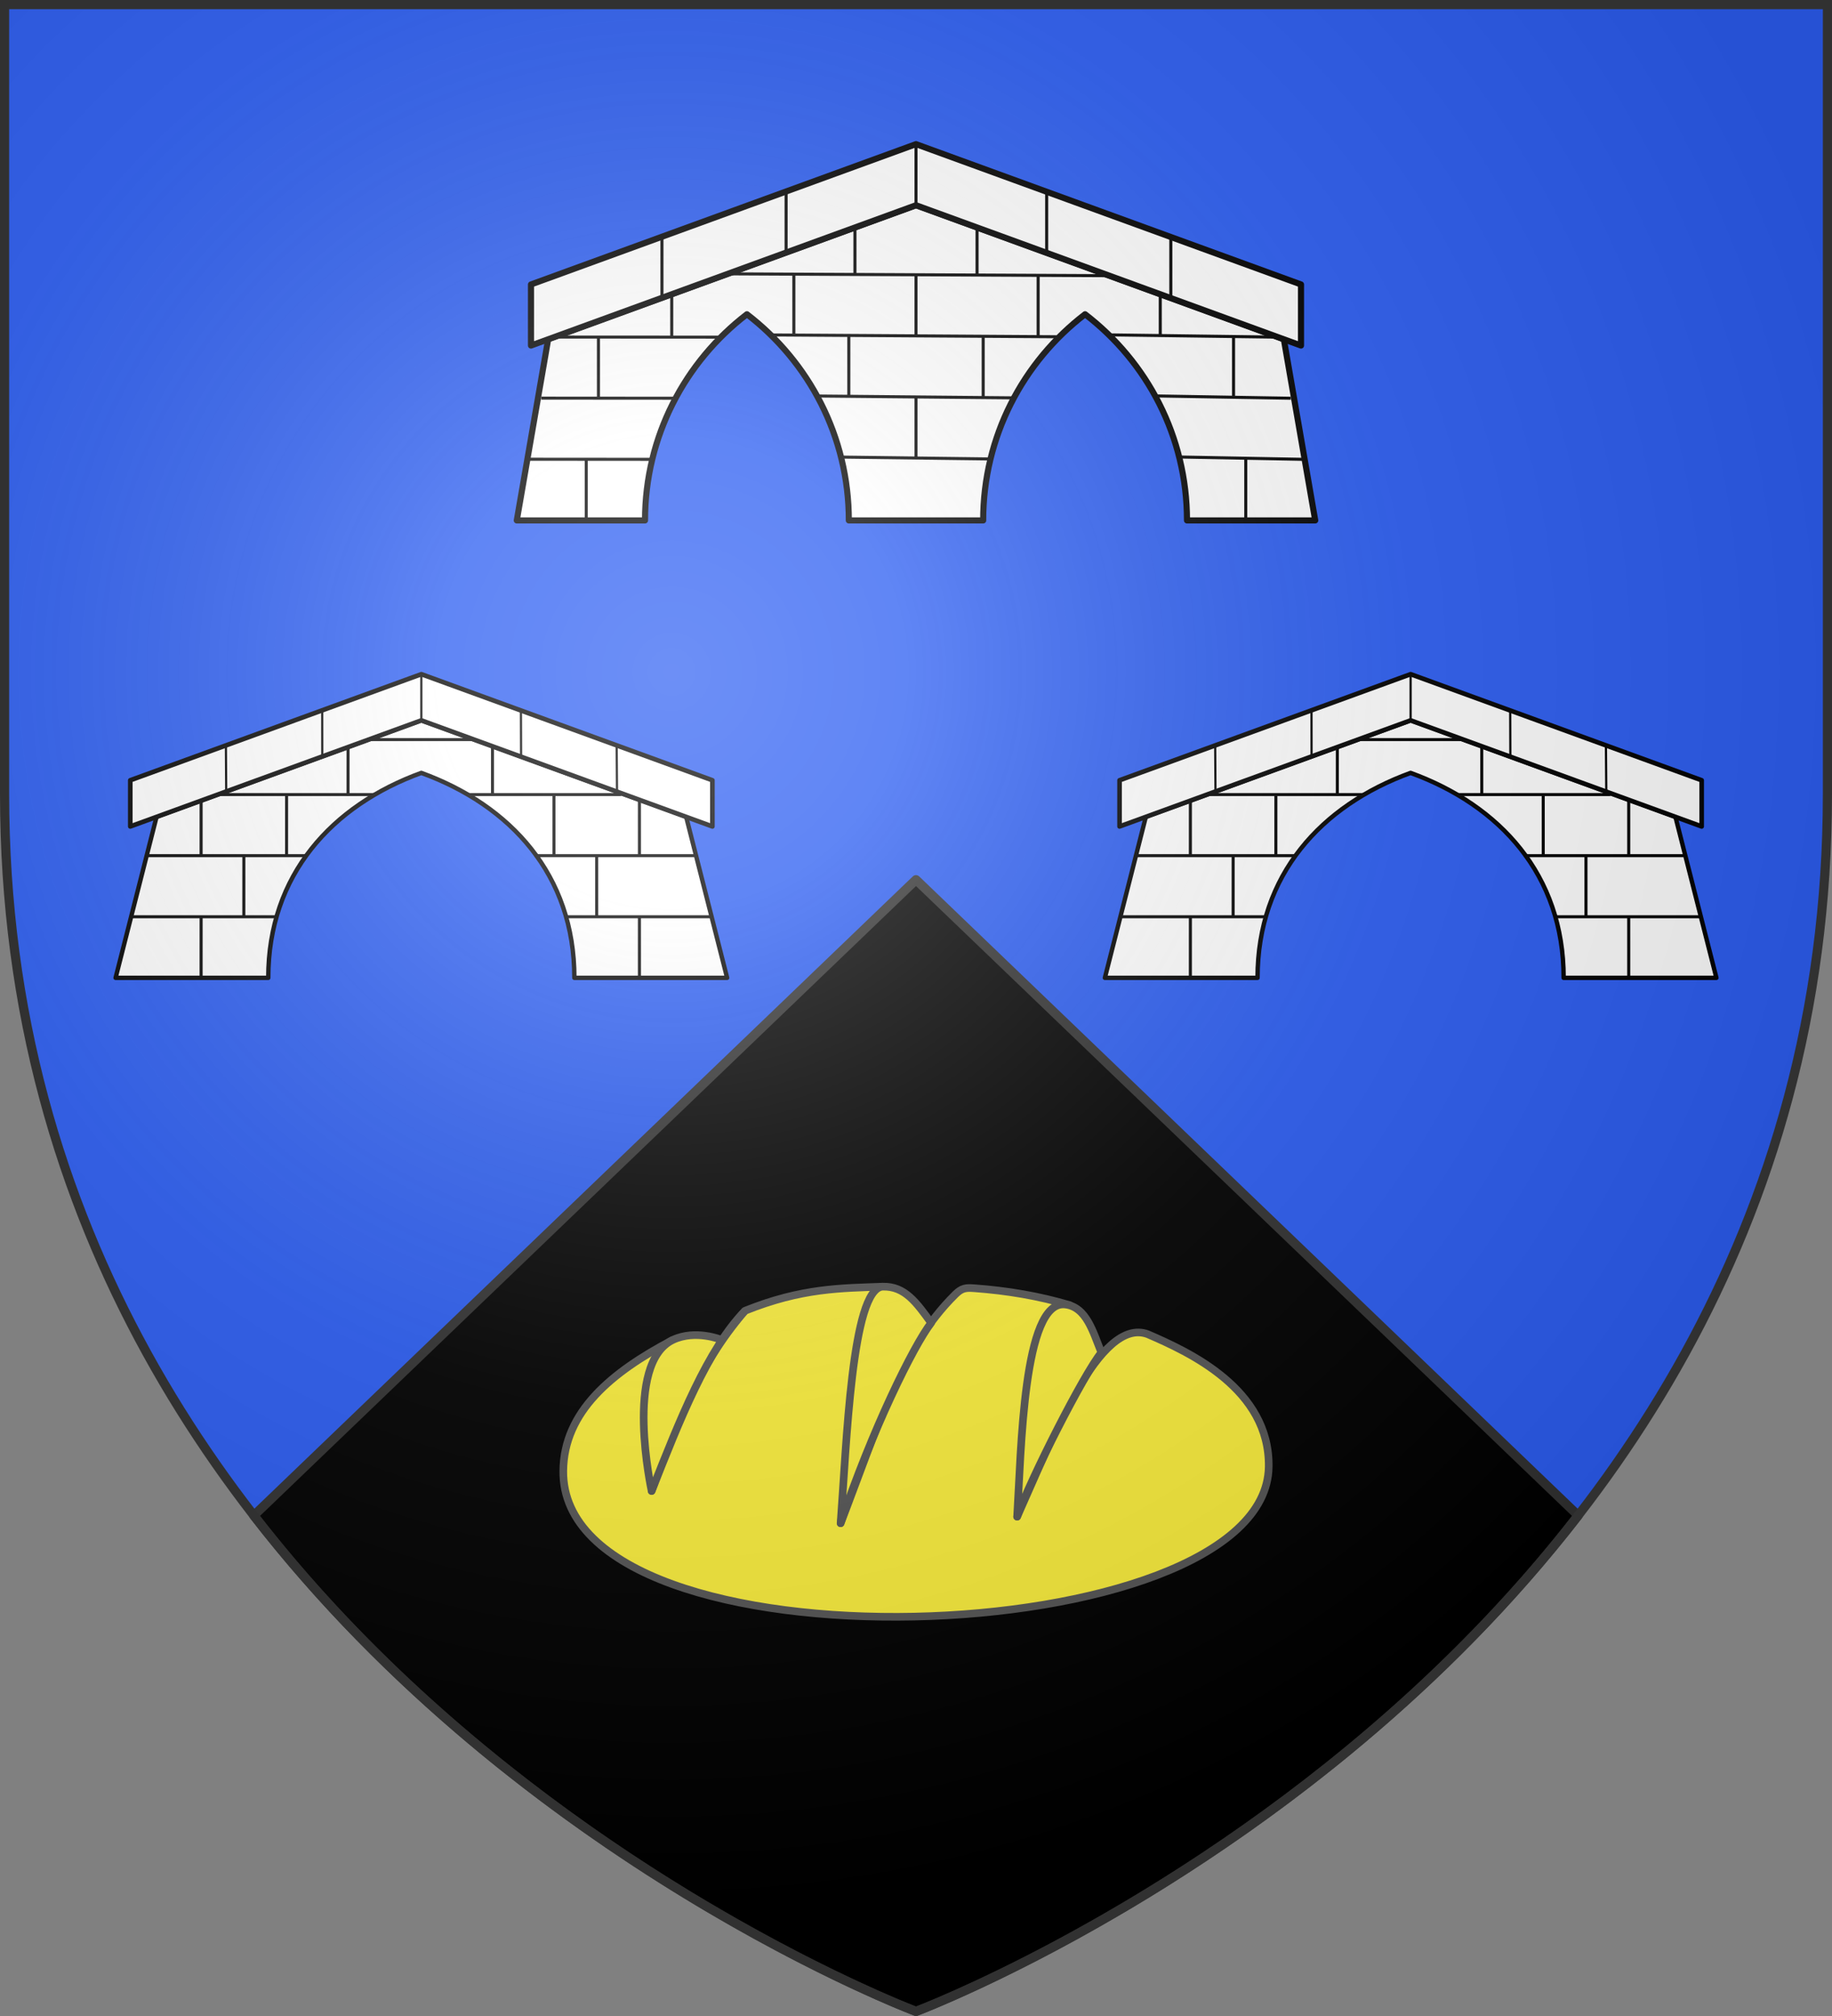
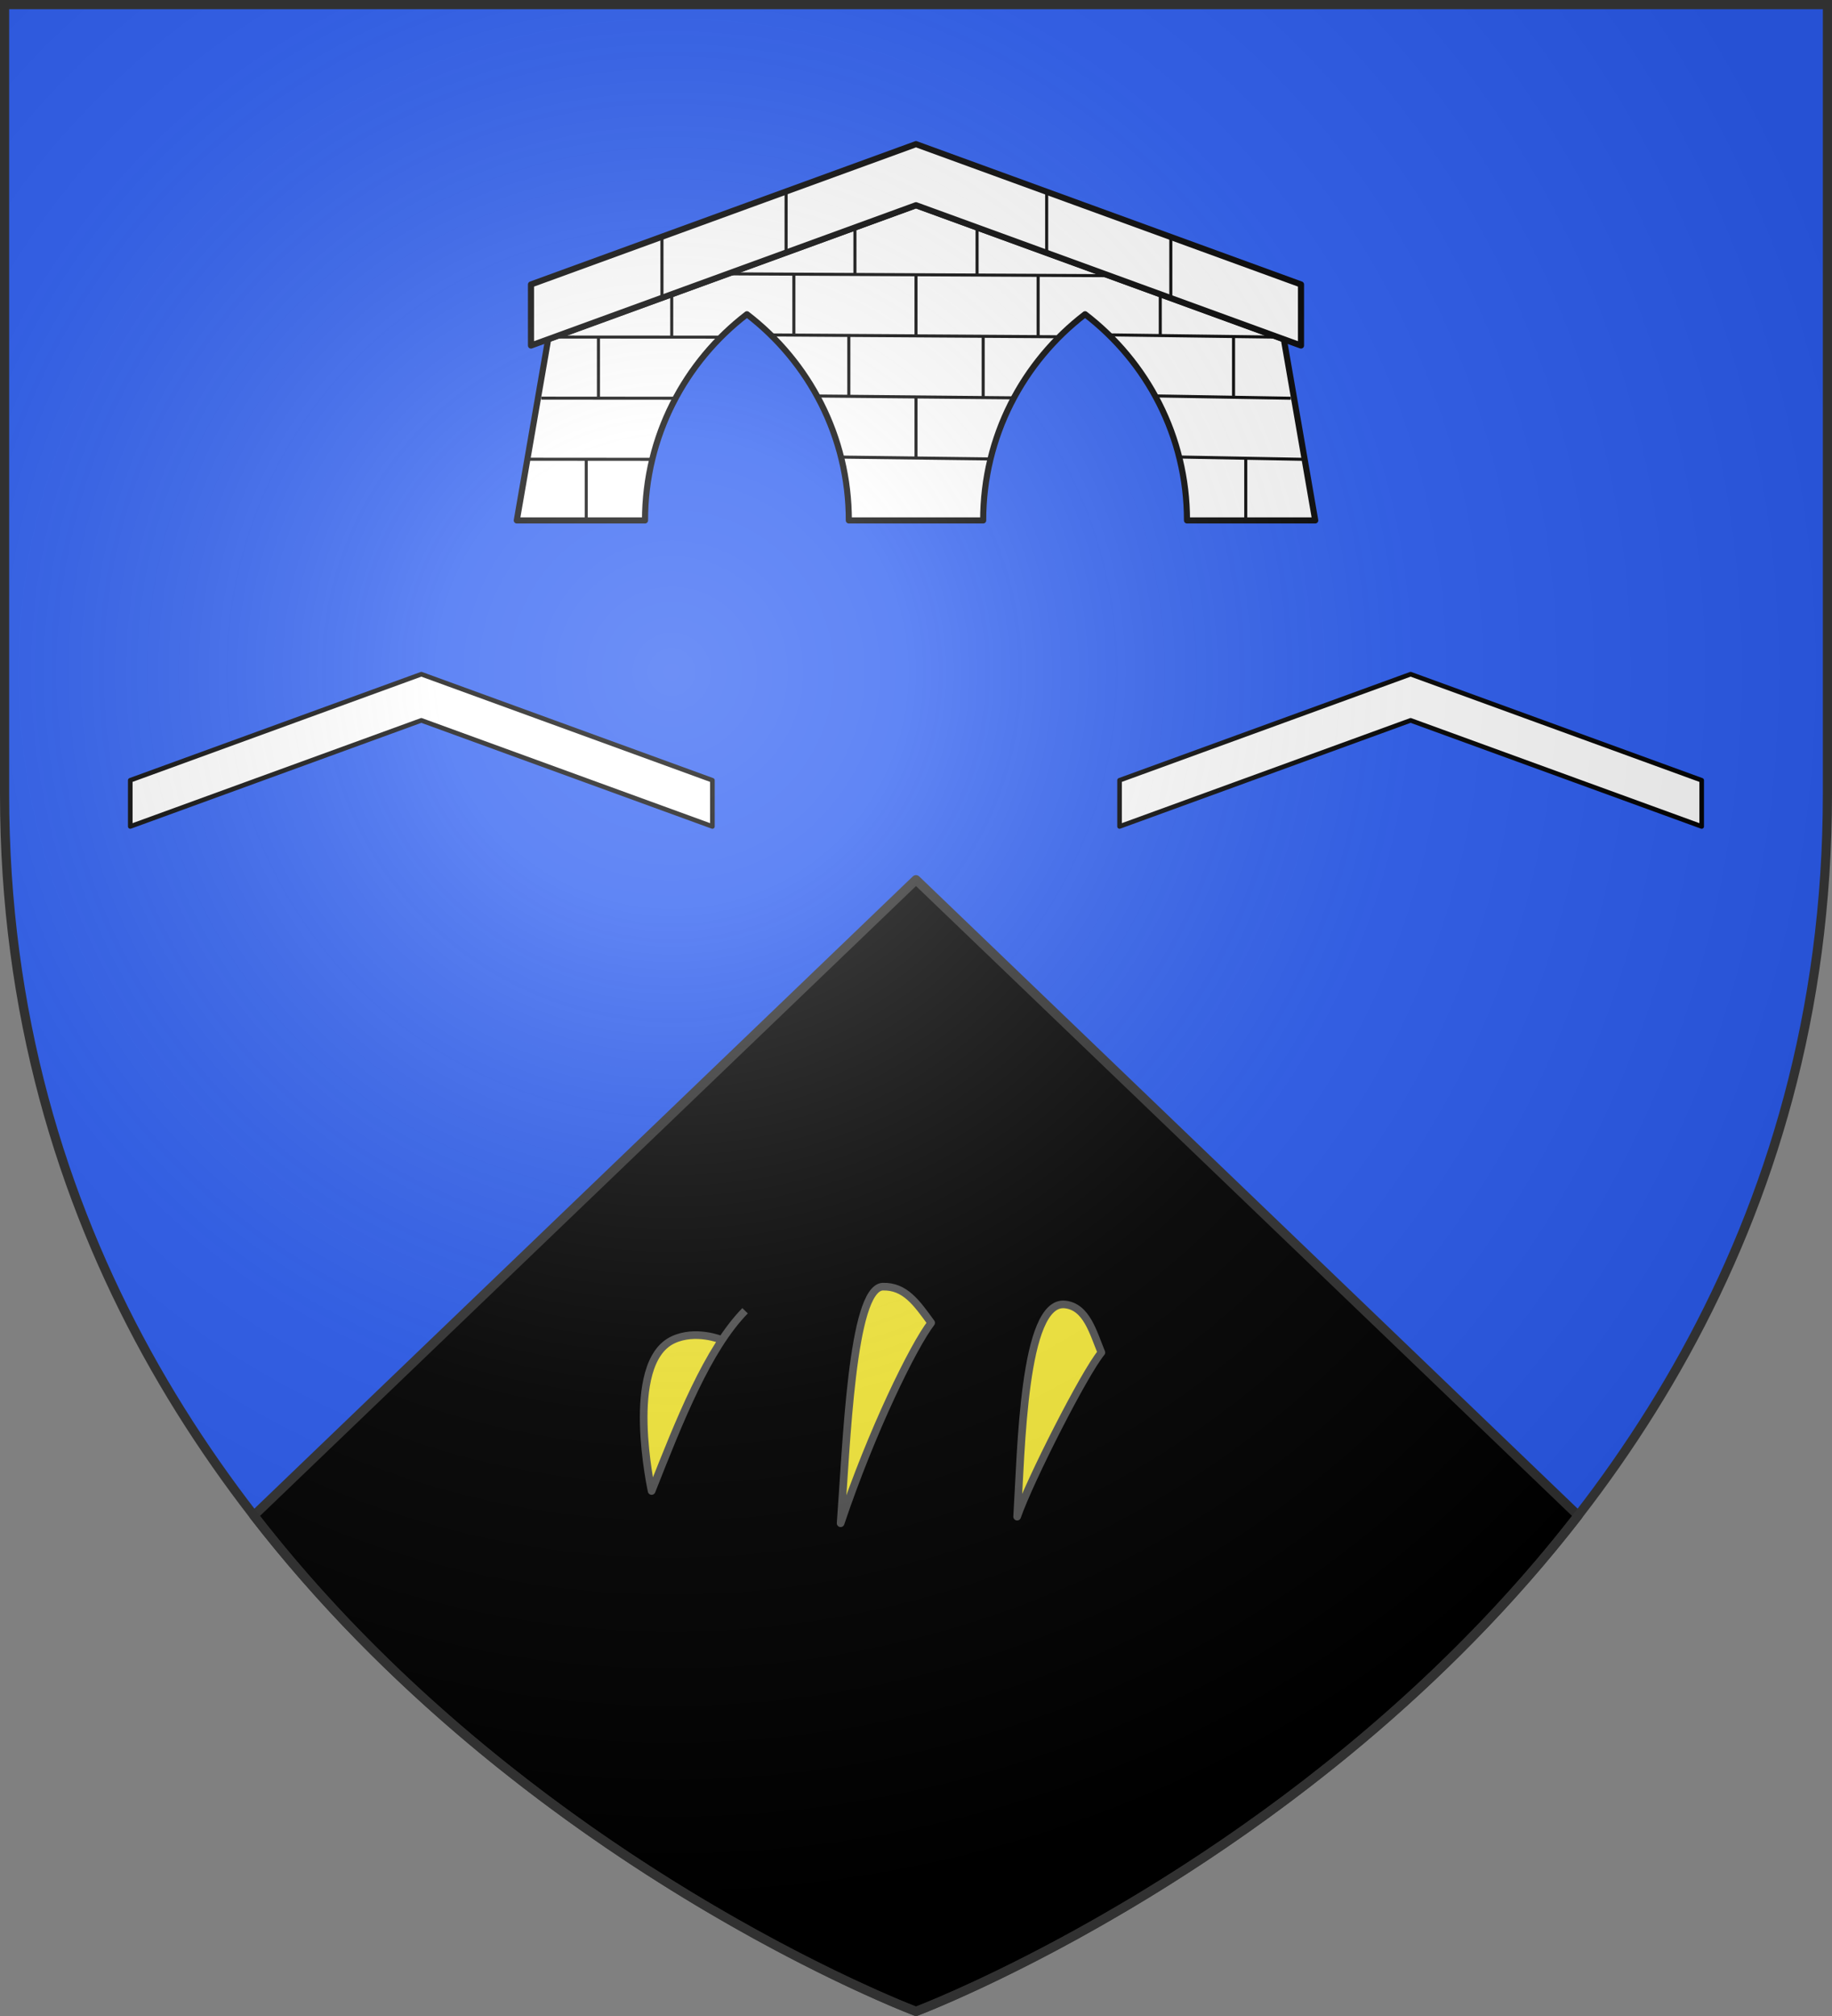
<svg xmlns="http://www.w3.org/2000/svg" xmlns:xlink="http://www.w3.org/1999/xlink" width="600" height="660" version="1.0">
  <rect width="100%" height="100%" fill="#808080" stroke="none" />
  <defs>
    <g id="b">
      <path id="a" d="M0 0v1h.5z" transform="rotate(18 3.157 -.5)" />
      <use xlink:href="#a" width="810" height="540" transform="scale(-1 1)" />
    </g>
    <g id="c">
      <use xlink:href="#b" width="810" height="540" transform="rotate(72)" />
      <use xlink:href="#b" width="810" height="540" transform="rotate(144)" />
    </g>
    <g id="e">
      <path id="d" d="M0 0v1h.5z" transform="rotate(18 3.157 -.5)" />
      <use xlink:href="#d" width="810" height="540" transform="scale(-1 1)" />
    </g>
    <g id="f">
      <use xlink:href="#e" width="810" height="540" transform="rotate(72)" />
      <use xlink:href="#e" width="810" height="540" transform="rotate(144)" />
    </g>
    <g id="h">
-       <path id="g" d="M0 0v1h.5z" transform="rotate(18 3.157 -.5)" />
+       <path id="g" d="M0 0v1z" transform="rotate(18 3.157 -.5)" />
      <use xlink:href="#g" width="810" height="540" transform="scale(-1 1)" />
    </g>
    <g id="i">
      <use xlink:href="#h" width="810" height="540" transform="rotate(72)" />
      <use xlink:href="#h" width="810" height="540" transform="rotate(144)" />
    </g>
    <g id="k">
      <path id="j" d="M0 0v1h.5z" transform="rotate(18 3.157 -.5)" />
      <use xlink:href="#j" width="810" height="540" transform="scale(-1 1)" />
    </g>
    <g id="l">
      <use xlink:href="#k" width="810" height="540" transform="rotate(72)" />
      <use xlink:href="#k" width="810" height="540" transform="rotate(144)" />
    </g>
    <radialGradient id="p" cx="-80" cy="-80" r="405" gradientUnits="userSpaceOnUse">
      <stop offset="0" style="stop-color:#fff;stop-opacity:.31" />
      <stop offset=".19" style="stop-color:#fff;stop-opacity:.25" />
      <stop offset=".6" style="stop-color:#6b6b6b;stop-opacity:.125" />
      <stop offset="1" style="stop-color:#000;stop-opacity:.125" />
    </radialGradient>
    <path id="n" d="M-298.5-298.5h597V-40C298.5 246.31 0 358.5 0 358.5S-298.5 246.31-298.5-40z" />
  </defs>
  <g transform="translate(300 300)">
    <use xlink:href="#n" width="600" height="660" style="fill:#2b5df2" />
    <path d="M300 288 83.125 496.156C171.503 610.228 300 658.5 300 658.5s128.497-48.272 216.875-162.344z" style="opacity:1;fill:#000;fill-opacity:1;fill-rule:nonzero;stroke:#313131;stroke-width:3;stroke-linecap:butt;stroke-linejoin:round;stroke-miterlimit:4;stroke-dasharray:none;stroke-dashoffset:0;stroke-opacity:1" transform="translate(-300 -300)" />
  </g>
  <g transform="translate(300 300)">
    <path d="m-402.5 57.188-120.469 43.875-10.281 59.312h42c0-27.5 13.1-51.96 33.375-67.5 20.276 15.54 33.375 40 33.375 67.5h44c0-27.5 13.1-51.96 33.375-67.5 20.276 15.54 33.375 40 33.375 67.5h42l-10.281-59.312z" style="opacity:1;fill:#fff;fill-opacity:1;fill-rule:nonzero;stroke:#000;stroke-width:2;stroke-linecap:butt;stroke-linejoin:round;stroke-miterlimit:4;stroke-dasharray:none;stroke-dashoffset:0;stroke-opacity:1" transform="translate(402.5 -290)" />
    <path d="m-402.5 37.188-126.094 45.937v20L-402.5 57.188l126.094 45.937v-20z" style="opacity:1;fill:#fff;fill-opacity:1;fill-rule:nonzero;stroke:#000;stroke-width:2;stroke-linecap:butt;stroke-linejoin:round;stroke-miterlimit:4;stroke-dasharray:none;stroke-dashoffset:0;stroke-opacity:1" transform="translate(402.5 -290)" />
-     <path d="M-402.5 57.188v-20" style="opacity:1;fill:#fff;fill-opacity:1;fill-rule:nonzero;stroke:#000;stroke-width:1;stroke-linecap:butt;stroke-linejoin:round;stroke-miterlimit:4;stroke-dasharray:none;stroke-dashoffset:0;stroke-opacity:1" transform="translate(402.5 -290)" />
    <path d="M-785.702-232.51v20M-745.045-247.313v20M-619.045-232.51v20M-659.702-247.313v20M-829.245-159.656l39.995.031M-726.503-160.351l48.003.6M-615.753-160.375l40.003.75M-825.245-179.656l43.995.031M-734.503-180.351l64.003.6M-623.753-180.375l44.003.75M-821.245-199.656l53.995.031M-750.503-200.351l94.003.6M-639.753-200.375l56.003.75M-764.503-220.351l124.003.6M-702.5-200.045v-20.006M-702.5-160.045v-20.006M-724.5-180.045v-20.006M-680.5-180.045v-20.006M-598.5-180.045v-20.006M-806.5-180.045v-20.006M-662.5-200.045v-20.006M-622.5-200.045v-13.782M-742.5-200.045v-20.006M-782.5-200.045v-13.837M-594.5-140.045v-20.006M-810.5-140.045v-20.006M-722.5-220.045v-15.61M-682.5-220.045v-15.61" style="opacity:1;fill:#fff;fill-opacity:1;fill-rule:nonzero;stroke:#000;stroke-width:1;stroke-linecap:butt;stroke-linejoin:round;stroke-miterlimit:4;stroke-dasharray:none;stroke-dashoffset:0;stroke-opacity:1" transform="translate(702.5 10)" />
    <use xlink:href="#o" width="600" height="660" transform="translate(-324)" />
    <g id="o">
-       <path d="m-775.062 185.844-86.72 31.594-13.405 52.687h50c0-33.76 20.934-56.483 50.125-67.094 29.19 10.611 50.125 33.333 50.125 67.094h50.03l-13.405-52.687z" style="opacity:1;fill:#fff;fill-opacity:1;fill-rule:nonzero;stroke:#000;stroke-width:1.44;stroke-linecap:butt;stroke-linejoin:round;stroke-miterlimit:4;stroke-dasharray:none;stroke-dashoffset:0;stroke-opacity:1" transform="translate(937.046 -250)" />
      <path d="m-1075.055-129.283-95.327 34.729v15.12l95.327-34.73 95.326 34.73v-15.12z" style="opacity:1;fill:#fff;fill-opacity:1;fill-rule:nonzero;stroke:#000;stroke-width:1.512;stroke-linecap:butt;stroke-linejoin:round;stroke-miterlimit:4;stroke-dasharray:none;stroke-dashoffset:0;stroke-opacity:1" transform="translate(1237.046 50)" />
-       <path d="M-1075.055-114.163v-15.12M-1139.06-105.966l.1 15.37M-1107.514-117.458l.022 15.112M-1011.086-105.978l.118 15.381M-1042.436-117.4l.048 15.138" style="opacity:1;fill:#fff;fill-opacity:1;fill-rule:nonzero;stroke:#000;stroke-width:.72;stroke-linecap:butt;stroke-linejoin:round;stroke-miterlimit:4;stroke-dasharray:none;stroke-dashoffset:0;stroke-opacity:1" transform="translate(1237.046 50)" />
-       <path d="M-1092.745-107.875h35.133M-1170.35-49.875h47.335M-1165.187-69.875h52.305M-1141.187-89.875h50.73M-1147.18-49.716l-.007 19.841M-1133.18-69.716l-.007 19.841M-1147.181-88.113l-.006 18.238M-1119.18-89.716l-.007 19.841M-1099.057-105.449l-.005 15.187M-980.456-49.875h-47.336M-985.62-69.875h-52.305M-1009.62-89.875h-50.73M-1003.626-49.716l.006 19.841M-1017.626-69.716l.006 19.841M-1003.626-88.113l.006 18.238M-1031.627-89.716l.007 19.841M-1051.75-105.449l.005 15.187" style="opacity:1;fill:#fff;fill-opacity:1;fill-rule:nonzero;stroke:#000;stroke-width:1;stroke-linecap:butt;stroke-linejoin:round;stroke-miterlimit:4;stroke-dasharray:none;stroke-dashoffset:0;stroke-opacity:1" transform="translate(1237.046 50)" />
    </g>
-     <path d="m-79.775 138.733-6.808 49.394c7.322-20.178 14.613-40.362 30.604-59.01 18.655-7.507 31.582-7.376 44.99-7.886l-13.7 77.452c12.066-31.245 19.639-57.243 37.574-74.922 2.134-2.104 3.43-2.214 6.207-2.014 10.783.777 21.242 2.544 31.287 5.543l-17.254 69.234c11.502-25.653 26.986-65.42 42.703-59.762 13.524 5.846 40.083 17.892 39.69 43.453-.938 60.958-231.668 69.344-231.039 1.357.18-19.502 15.856-32.357 35.746-42.839z" style="fill:#fcef3c;fill-opacity:1;fill-rule:nonzero;stroke:#555;stroke-width:2.5;stroke-linecap:butt;stroke-linejoin:round;stroke-miterlimit:4;stroke-dasharray:none;stroke-dashoffset:0;stroke-opacity:1" />
    <path d="M-55.98 129.117c-12.282 12.592-21.442 35.804-30.603 59.01 0 0-9.187-41.77 6.937-49.456 7.465-3.55 15.932-.037 15.932-.037M4.965 133.068c-5.813 7.57-19.416 35.166-29.655 65.615 1.962-25.955 3.65-76.647 13.702-77.452 7.377-.268 11.244 5.365 15.953 11.837zM33.125 196.524c4.201-12.033 21.963-46.937 27.588-53.737-2.69-6.522-4.848-14.992-11.909-15.729-13.722-1.432-14.337 47.961-15.68 69.466z" style="fill:#fcef3c;fill-opacity:1;fill-rule:nonzero;stroke:#555;stroke-width:2.5;stroke-linecap:butt;stroke-linejoin:round;stroke-miterlimit:4;stroke-dasharray:none;stroke-dashoffset:0;stroke-opacity:1" />
  </g>
  <use xlink:href="#n" width="600" height="660" style="fill:url(#p)" transform="translate(300 300)" />
  <use xlink:href="#n" width="600" height="660" style="fill:none;stroke:#313131;stroke-width:3;stroke-opacity:1" transform="translate(300 300)" />
</svg>